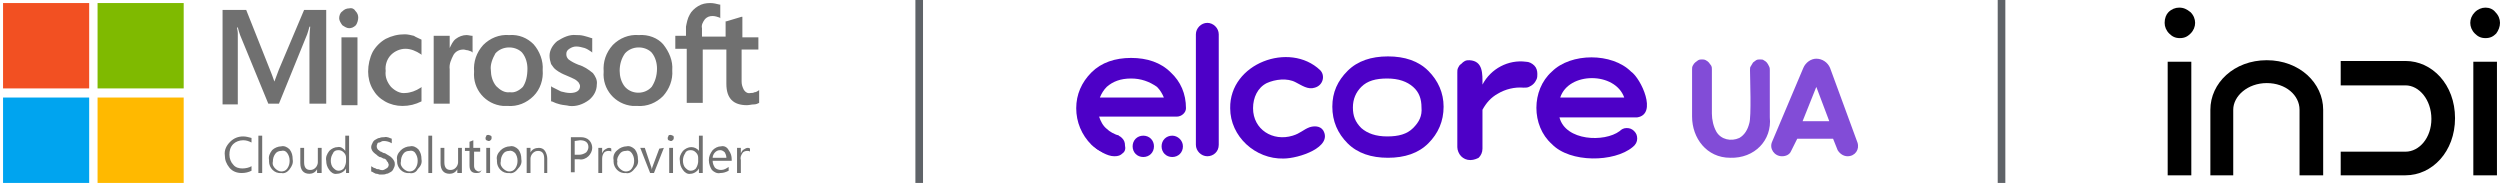
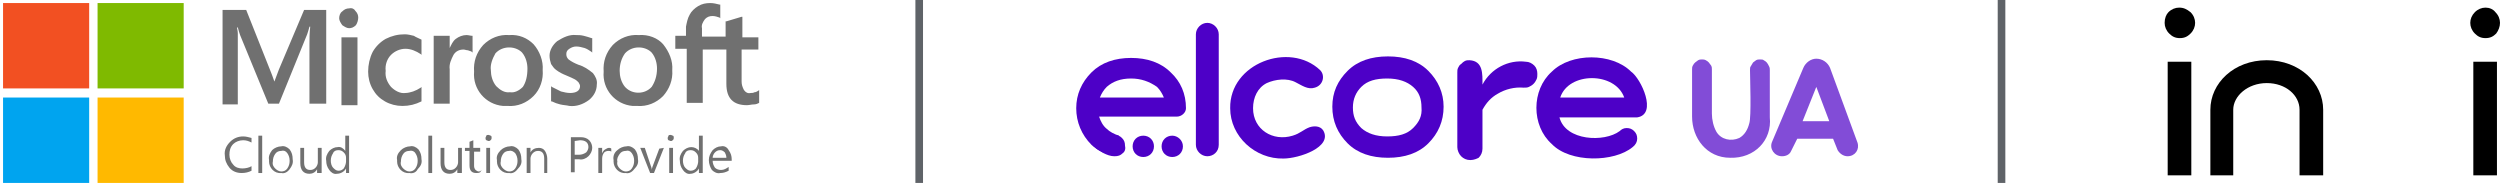
<svg xmlns="http://www.w3.org/2000/svg" xmlns:xlink="http://www.w3.org/1999/xlink" version="1.1" id="Слой_1" x="0px" y="0px" viewBox="0 0 328 24" style="enable-background:new 0 0 328 24;" xml:space="preserve">
  <style type="text/css">
	.st0{clip-path:url(#SVGID_00000160154497777154224490000013638676414945843340_);}
	.st1{fill:#707070;}
	.st2{fill:#F25022;}
	.st3{fill:#7FBA00;}
	.st4{fill:#00A4EF;}
	.st5{fill:#FFB900;}
	.st6{fill:none;stroke:#5F6368;}
	.st7{clip-path:url(#SVGID_00000156568758309039870420000008713310113279923126_);}
	.st8{opacity:0.7;fill:#4D00C7;}
	.st9{fill:#4D00C7;}
	.st10{fill-rule:evenodd;clip-rule:evenodd;fill:#4D00C7;}
</style>
  <g>
    <defs>
      <rect id="SVGID_1_" y="0" width="100" height="24" />
    </defs>
    <clipPath id="SVGID_00000065784316658119373490000005396768952042818493_">
      <use xlink:href="#SVGID_1_" style="overflow:visible;" />
    </clipPath>
    <g style="clip-path:url(#SVGID_00000065784316658119373490000005396768952042818493_);">
      <path class="st1" d="M36.6,9.1l-0.6,1.6H36c-0.2-0.6-0.4-1.1-0.6-1.6l-3.1-7.8h-3.1v12.4h2V4.4c0-0.4-0.1-0.6-0.1-0.8h0.1    c0.1,0.4,0.2,0.7,0.3,1l3.7,9h1.4l3.7-9.1c0.1-0.3,0.2-0.6,0.3-1h0.1c-0.1,0.9-0.1,1.7-0.1,2.2v7.9h2.2V1.3h-2.9L36.6,9.1z     M44.8,4.9h2.1v8.9h-2.1V4.9z M45.8,1.1c-0.3,0-0.6,0.1-0.9,0.4c-0.3,0.2-0.4,0.6-0.4,0.9c0,0.3,0.2,0.6,0.4,0.9    c0.3,0.2,0.6,0.4,0.9,0.4c0.3,0,0.6-0.1,0.9-0.4C46.9,3,47,2.6,47,2.3c0-0.3-0.1-0.6-0.4-0.9C46.5,1.2,46.2,1,45.8,1.1z M54.3,4.7    c-0.4-0.1-0.8-0.2-1.2-0.2c-0.9,0-1.7,0.2-2.5,0.6c-0.7,0.4-1.3,1-1.7,1.7c-0.4,0.8-0.6,1.7-0.6,2.6c0,0.8,0.2,1.6,0.6,2.3    c0.4,0.7,0.9,1.2,1.6,1.6c0.7,0.4,1.5,0.6,2.3,0.6c0.9,0,1.7-0.2,2.5-0.6v-1.9l-0.1,0.1c-0.3,0.2-0.7,0.4-1,0.5    c-0.3,0.1-0.7,0.2-1,0.2c-0.7,0.1-1.4-0.3-1.9-0.8c-0.5-0.6-0.8-1.3-0.7-2.1c-0.1-0.8,0.2-1.6,0.7-2.1c0.5-0.5,1.2-0.8,1.9-0.8    c0.7,0,1.4,0.3,2,0.7l0.1,0.1v-2C54.9,5,54.6,4.9,54.3,4.7z M61.2,4.6c-0.5,0-1,0.2-1.4,0.5c-0.4,0.3-0.6,0.8-0.8,1.2V4.7h-2.1    v8.9H59V9.1c-0.1-0.7,0.2-1.3,0.5-1.9c0.3-0.5,0.8-0.7,1.3-0.7c0.2,0,0.4,0.1,0.6,0.1c0.2,0.1,0.4,0.1,0.5,0.2l0.1,0.1V4.7H62    C61.7,4.7,61.5,4.6,61.2,4.6z M66.8,4.6c-1.3-0.1-2.5,0.4-3.4,1.3c-0.9,1-1.3,2.2-1.2,3.5c-0.2,2.3,1.5,4.3,3.8,4.5    c0.2,0,0.4,0,0.6,0c1.3,0.1,2.5-0.4,3.4-1.3c0.9-0.9,1.3-2.2,1.2-3.4c0.1-1.2-0.4-2.5-1.2-3.4C69.2,5,68.1,4.5,66.8,4.6z     M68.6,11.4c-0.5,0.5-1.1,0.8-1.7,0.7c-0.7,0.1-1.3-0.3-1.8-0.8c-0.5-0.6-0.7-1.4-0.7-2.1C64.3,8.5,64.6,7.7,65,7    c0.9-1,2.5-1,3.4-0.2c0.1,0.1,0.1,0.1,0.1,0.1c0.5,0.6,0.7,1.4,0.7,2.1C69.2,10,69,10.8,68.6,11.4z M75.9,8.5    c-0.5-0.2-0.9-0.4-1.3-0.7c-0.2-0.2-0.3-0.4-0.3-0.7s0.1-0.5,0.4-0.7c0.3-0.2,0.6-0.3,0.9-0.3c0.4,0,0.7,0.1,1.1,0.2    c0.3,0.1,0.6,0.3,0.9,0.5l0.1,0.1V5h-0.1c-0.3-0.1-0.6-0.2-1-0.3c-0.4-0.1-0.7-0.1-1-0.1c-0.9-0.1-1.7,0.3-2.5,0.8    c-0.6,0.5-1,1.2-1,1.9c0,0.4,0.1,0.8,0.2,1.1c0.2,0.3,0.4,0.6,0.7,0.8c0.4,0.3,0.8,0.5,1.3,0.7c0.5,0.2,0.9,0.4,1.1,0.5    c0.2,0.1,0.4,0.3,0.5,0.4c0.1,0.2,0.2,0.3,0.2,0.5c0,0.6-0.5,0.9-1.3,0.9c-0.4,0-0.8-0.1-1.2-0.2c-0.4-0.2-0.8-0.4-1.2-0.6    l-0.1-0.1v2h0.1c0.4,0.2,0.7,0.3,1.1,0.4c0.4,0.1,0.8,0.1,1.2,0.2c0.9,0.1,1.8-0.2,2.6-0.8c0.6-0.5,1-1.2,1-2    c0.1-0.6-0.2-1.1-0.5-1.5C77.2,9.1,76.6,8.7,75.9,8.5z M83.8,4.6c-1.3-0.1-2.5,0.4-3.4,1.3c-0.9,1-1.3,2.2-1.2,3.5    c-0.2,2.3,1.5,4.3,3.8,4.5c0.2,0,0.4,0,0.6,0c1.3,0.1,2.5-0.4,3.4-1.3c0.8-0.9,1.3-2.1,1.2-3.4c0.1-1.2-0.4-2.4-1.2-3.4    C86.3,5,85.1,4.5,83.8,4.6z M85.5,11.4c-0.9,1-2.5,1-3.4,0.1c-0.1-0.1-0.1-0.1-0.1-0.1c-0.5-0.6-0.7-1.4-0.7-2.1    C81.3,8.5,81.5,7.7,82,7c0.9-1,2.5-1,3.4-0.2c0.1,0.1,0.1,0.1,0.1,0.1c0.5,0.6,0.7,1.4,0.7,2.1C86.2,10,85.9,10.8,85.5,11.4z" />
      <path class="st1" d="M99.5,6.5V4.9h-2.1V2.2h-0.1l-2,0.6h-0.1v2h-3.1V3.7c-0.1-0.4,0.1-0.8,0.4-1.2c0.3-0.3,0.6-0.4,1-0.4    c0.3,0,0.6,0.1,0.9,0.2l0.1,0.1V0.6h-0.1c-0.4-0.1-0.8-0.2-1.2-0.2c-0.6,0-1.1,0.1-1.6,0.4c-0.5,0.3-0.9,0.7-1.1,1.1    c-0.3,0.5-0.4,1.1-0.5,1.6v1.2h-1.4v1.7h1.5v7.1h2.1V6.5h3.1v4.5c0,1.9,0.9,2.8,2.7,2.8c0.3,0,0.6-0.1,0.9-0.1    c0.3,0,0.5-0.1,0.7-0.2v-1.7l-0.1,0.1c-0.2,0.1-0.3,0.2-0.5,0.2c-0.2,0.1-0.3,0.1-0.5,0.1c-0.4,0.1-0.7-0.1-0.9-0.4    c-0.2-0.4-0.3-0.7-0.3-1.1V6.5L99.5,6.5L99.5,6.5z" />
      <path class="st2" d="M0.4,0.4h11.3v11.2H0.4V0.4z" />
      <path class="st3" d="M12.8,0.4h11.3v11.2H12.8V0.4z" />
      <path class="st4" d="M0.4,12.8h11.3V24H0.4V12.8z" />
      <path class="st5" d="M12.8,12.8h11.3V24H12.8V12.8z" />
      <path class="st1" d="M33,22.4c-0.4,0.2-0.8,0.3-1.3,0.3c-0.6,0-1.2-0.2-1.6-0.7c-0.4-0.5-0.6-1-0.6-1.6c-0.1-0.7,0.2-1.3,0.7-1.8    c0.5-0.5,1.1-0.7,1.7-0.7c0.4,0,0.7,0.1,1.1,0.2v0.6c-0.4-0.2-0.7-0.3-1.1-0.3c-0.5,0-1,0.2-1.3,0.5c-0.4,0.4-0.5,0.9-0.5,1.4    c0,0.5,0.2,1,0.5,1.3c0.3,0.4,0.8,0.5,1.2,0.5c0.4,0,0.9-0.1,1.2-0.3L33,22.4L33,22.4L33,22.4z" />
      <path class="st1" d="M34.4,22.7h-0.5v-4.9h0.5V22.7z" />
      <path class="st1" d="M36.9,22.7c-0.9,0.1-1.6-0.7-1.6-1.5c0-0.1,0-0.1,0-0.2c-0.1-0.5,0.1-0.9,0.4-1.3c0.3-0.3,0.8-0.5,1.2-0.5    c0.4-0.1,0.8,0.1,1.1,0.4c0.3,0.4,0.4,0.8,0.4,1.3c0.1,0.5-0.1,0.9-0.4,1.3C37.7,22.6,37.3,22.8,36.9,22.7z M36.9,19.8    c-0.3,0-0.6,0.1-0.8,0.4c-0.2,0.3-0.3,0.6-0.3,1c-0.1,0.4,0.1,0.7,0.3,0.9c0.2,0.2,0.5,0.4,0.8,0.4c0.3,0,0.6-0.1,0.8-0.4    c0.2-0.3,0.3-0.6,0.3-1c0-0.4-0.1-0.7-0.3-1C37.5,19.8,37.2,19.7,36.9,19.8z" />
      <path class="st1" d="M42.1,22.7h-0.5v-0.5c-0.2,0.4-0.6,0.6-1,0.6c-0.8,0-1.2-0.5-1.2-1.4v-2h0.5v1.9c0,0.7,0.3,1,0.8,1    c0.3,0,0.5-0.1,0.7-0.3c0.2-0.2,0.3-0.5,0.3-0.7v-1.9h0.5V22.7z" />
      <path class="st1" d="M45.9,22.7h-0.5v-0.6c-0.2,0.4-0.7,0.7-1.2,0.7c-0.4,0.1-0.8-0.2-1-0.5c-0.3-0.4-0.4-0.8-0.4-1.2    c-0.1-0.5,0.1-0.9,0.4-1.3c0.3-0.3,0.7-0.5,1.1-0.5c0.4-0.1,0.8,0.2,1,0.5v-2h0.5v4.9L45.9,22.7z M45.4,21.2v-0.5    c0-0.3-0.1-0.5-0.3-0.7c-0.2-0.2-0.4-0.3-0.7-0.3c-0.3,0-0.6,0.1-0.7,0.4c-0.2,0.3-0.3,0.6-0.3,1c0,0.3,0.1,0.7,0.3,0.9    c0.2,0.2,0.4,0.4,0.7,0.4c0.3,0,0.5-0.1,0.7-0.3C45.3,21.8,45.4,21.4,45.4,21.2z" />
-       <path class="st1" d="M48.7,22.5v-0.7c0.1,0.1,0.2,0.1,0.3,0.2l0.3,0.1c0.1,0.1,0.2,0.1,0.4,0.1c0.2,0.1,0.2,0.1,0.3,0.1    c0.3,0.1,0.5-0.1,0.7-0.2c0.2-0.1,0.3-0.3,0.3-0.5c0-0.1-0.1-0.2-0.1-0.3c-0.1-0.1-0.2-0.2-0.2-0.3c-0.1-0.1-0.2-0.2-0.4-0.2    c-0.2-0.1-0.3-0.2-0.5-0.2c-0.2-0.1-0.3-0.2-0.4-0.3c-0.3-0.2-0.5-0.4-0.6-0.6c-0.1-0.2-0.1-0.3-0.1-0.4c0-0.2,0.1-0.4,0.2-0.6    c0.1-0.2,0.2-0.3,0.4-0.4c0.2-0.1,0.3-0.2,0.5-0.2c0.2-0.1,0.4-0.1,0.6-0.1c0.4-0.1,0.7,0.1,1,0.2v0.6c-0.3-0.2-0.7-0.3-1-0.3    c-0.1,0-0.3,0-0.4,0.1c-0.2,0.1-0.2,0.1-0.3,0.1s-0.2,0.1-0.2,0.2c-0.1,0.2-0.1,0.4,0,0.6c0.1,0.1,0.1,0.2,0.2,0.2    c0.1,0.1,0.2,0.2,0.3,0.2c0.2,0.1,0.3,0.2,0.5,0.2c0.2,0.1,0.3,0.2,0.5,0.3s0.3,0.2,0.4,0.3c0.1,0.1,0.2,0.2,0.3,0.4    c0.1,0.2,0.1,0.3,0.1,0.5c0,0.2-0.1,0.4-0.2,0.6c-0.1,0.2-0.2,0.3-0.4,0.4c-0.2,0.1-0.3,0.2-0.5,0.2c-0.2,0.1-0.4,0.1-0.6,0.1    h-0.3c-0.1,0-0.2-0.1-0.4-0.1c-0.2,0-0.2-0.1-0.3-0.1C48.8,22.5,48.7,22.5,48.7,22.5z" />
      <path class="st1" d="M53.7,22.7c-0.9,0.1-1.6-0.7-1.6-1.5c0-0.1,0-0.1,0-0.2c-0.1-0.5,0.1-0.9,0.5-1.3c0.3-0.3,0.8-0.5,1.2-0.5    c0.4-0.1,0.8,0.1,1.1,0.4c0.3,0.4,0.4,0.8,0.4,1.3c0.1,0.5-0.1,0.9-0.5,1.3C54.6,22.6,54.2,22.8,53.7,22.7z M53.7,19.8    c-0.3,0-0.6,0.1-0.8,0.4c-0.2,0.3-0.3,0.6-0.3,1c-0.1,0.4,0.1,0.7,0.3,0.9c0.2,0.2,0.5,0.4,0.8,0.4s0.6-0.1,0.8-0.4    c0.2-0.3,0.3-0.6,0.3-1c0-0.4-0.1-0.7-0.3-1C54.4,19.9,54.1,19.7,53.7,19.8z" />
      <path class="st1" d="M56.7,22.7h-0.5v-4.9h0.5V22.7z" />
      <path class="st1" d="M60.5,22.7h-0.5v-0.5c-0.2,0.4-0.6,0.6-1,0.6c-0.8,0-1.2-0.5-1.2-1.4v-2h0.5v1.9c0,0.7,0.3,1,0.8,1    c0.3,0,0.5-0.1,0.7-0.3c0.2-0.2,0.3-0.5,0.3-0.7v-1.9h0.5V22.7z" />
      <path class="st1" d="M63,22.6c-0.2,0.1-0.3,0.1-0.5,0.1c-0.6,0-0.9-0.3-0.9-1v-1.9h-0.6v-0.4h0.6v-0.8l0.5-0.2v1H63v0.5h-0.8v1.9    c0,0.2,0.1,0.4,0.2,0.5c0.1,0.1,0.3,0.2,0.4,0.2c0.2,0,0.3-0.1,0.4-0.2L63,22.6z" />
      <path class="st1" d="M64.1,18.5c-0.1,0-0.2-0.1-0.3-0.1c-0.1-0.1-0.1-0.2-0.1-0.3c0-0.1,0.1-0.2,0.1-0.3c0.1-0.1,0.1-0.1,0.3-0.1    c0.1,0,0.2,0.1,0.3,0.1c0.1,0.1,0.1,0.1,0.1,0.3s-0.1,0.3-0.3,0.4C64.1,18.5,64.1,18.5,64.1,18.5z M64.3,22.7h-0.5v-3.3h0.5V22.7z    " />
      <path class="st1" d="M66.8,22.7c-0.9,0.1-1.6-0.7-1.6-1.5c0-0.1,0-0.1,0-0.2c-0.1-0.5,0.1-0.9,0.5-1.3c0.3-0.3,0.8-0.5,1.2-0.5    c0.4-0.1,0.8,0.1,1.1,0.4c0.3,0.4,0.4,0.8,0.4,1.3c0.1,0.5-0.1,0.9-0.5,1.3C67.6,22.6,67.2,22.8,66.8,22.7z M66.8,19.8    c-0.3,0-0.6,0.1-0.8,0.4c-0.2,0.3-0.3,0.6-0.3,1c-0.1,0.4,0.1,0.7,0.3,0.9c0.2,0.2,0.5,0.4,0.8,0.4s0.6-0.1,0.8-0.4    c0.2-0.3,0.3-0.6,0.3-1c0-0.4-0.1-0.7-0.3-1C67.4,19.9,67.1,19.7,66.8,19.8z" />
      <path class="st1" d="M71.9,22.7h-0.5v-1.9c0-0.7-0.3-1-0.8-1c-0.3,0-0.5,0.1-0.7,0.3c-0.2,0.2-0.3,0.5-0.3,0.7v1.9h-0.5v-3.3h0.5    v0.6c0.2-0.4,0.6-0.6,1.1-0.6c0.3,0,0.6,0.1,0.8,0.4c0.2,0.3,0.3,0.7,0.3,1V22.7z" />
      <path class="st1" d="M75.4,20.9v1.7h-0.5v-4.6h1.3c0.4,0,0.8,0.1,1.1,0.4c0.3,0.3,0.4,0.7,0.4,1c0,0.4-0.2,0.8-0.5,1.1    c-0.3,0.3-0.8,0.5-1.2,0.4H75.4z M75.4,18.5v1.8h0.6c0.3,0,0.6-0.1,0.9-0.3c0.2-0.2,0.3-0.5,0.3-0.7c0-0.6-0.4-0.9-1.1-0.9    L75.4,18.5L75.4,18.5z" />
      <path class="st1" d="M80.2,19.9c-0.1-0.1-0.2-0.1-0.4-0.1c-0.2,0-0.5,0.1-0.6,0.3c-0.2,0.3-0.2,0.6-0.2,0.9v1.7h-0.5v-3.3H79v0.7    c0.1-0.2,0.2-0.4,0.4-0.5c0.2-0.1,0.3-0.2,0.5-0.2c0.1,0,0.2,0,0.3,0.1V19.9z" />
      <path class="st1" d="M82.1,22.7c-0.9,0.1-1.6-0.7-1.6-1.5c0-0.1,0-0.1,0-0.2c-0.1-0.5,0.1-1,0.5-1.3c0.3-0.3,0.8-0.5,1.2-0.5    c0.4-0.1,0.8,0.1,1.1,0.4c0.3,0.4,0.4,0.8,0.4,1.3c0.1,0.5-0.1,0.9-0.5,1.3C82.9,22.6,82.5,22.8,82.1,22.7z M82.1,19.8    c-0.3,0-0.6,0.1-0.8,0.4c-0.2,0.3-0.4,0.6-0.3,1c-0.1,0.4,0.1,0.7,0.3,0.9c0.2,0.2,0.5,0.4,0.8,0.4s0.6-0.1,0.8-0.4    c0.2-0.3,0.3-0.6,0.3-1c0-0.4-0.1-0.7-0.3-1C82.7,19.8,82.4,19.7,82.1,19.8z" />
      <path class="st1" d="M87.1,19.4l-1.3,3.3h-0.5L84,19.4h0.6l0.8,2.4c0.1,0.2,0.1,0.4,0.1,0.5c0-0.2,0.1-0.3,0.1-0.4l0.9-2.4    L87.1,19.4z" />
      <path class="st1" d="M88,18.5c-0.1,0-0.2-0.1-0.3-0.1c-0.1-0.1-0.1-0.2-0.1-0.3c0-0.1,0.1-0.2,0.1-0.3c0.1-0.1,0.1-0.1,0.3-0.1    c0.1,0,0.2,0.1,0.3,0.1c0.1,0.1,0.1,0.1,0.1,0.3s-0.1,0.3-0.3,0.4C88.1,18.5,88.1,18.5,88,18.5z M88.3,22.7h-0.5v-3.3h0.5V22.7z" />
      <path class="st1" d="M92.2,22.7h-0.5v-0.6c-0.2,0.4-0.7,0.7-1.1,0.7c-0.4,0.1-0.8-0.2-1-0.5c-0.3-0.4-0.4-0.8-0.4-1.2    c-0.1-0.5,0.1-0.9,0.4-1.3c0.3-0.3,0.7-0.5,1.1-0.5c0.4,0,0.8,0.2,1,0.5v-2h0.5v4.9L92.2,22.7z M91.6,21.2v-0.5    c0-0.3-0.1-0.5-0.3-0.7c-0.2-0.2-0.4-0.3-0.7-0.3c-0.3,0-0.6,0.1-0.7,0.4c-0.2,0.3-0.3,0.6-0.3,1c0,0.3,0.1,0.7,0.3,0.9    c0.2,0.2,0.4,0.4,0.7,0.4c0.3,0,0.5-0.1,0.7-0.3C91.5,21.8,91.6,21.4,91.6,21.2z" />
      <path class="st1" d="M95.8,21.1h-2.3c0,0.3,0.1,0.6,0.3,0.9c0.2,0.2,0.5,0.3,0.8,0.3c0.4,0,0.7-0.2,1-0.4v0.5    c-0.4,0.2-0.7,0.3-1.1,0.3c-0.4,0.1-0.8-0.1-1.1-0.4C93.2,22,93,21.5,93,21c0-0.5,0.2-0.9,0.5-1.3c0.3-0.3,0.7-0.5,1.1-0.5    c0.4-0.1,0.8,0.1,1,0.5c0.3,0.4,0.4,0.8,0.4,1.2v0.2H95.8z M95.3,20.7c0-0.3-0.1-0.5-0.2-0.7c-0.2-0.2-0.4-0.3-0.6-0.3    c-0.3,0-0.5,0.1-0.7,0.3c-0.2,0.2-0.3,0.5-0.3,0.7H95.3z" />
-       <path class="st1" d="M98.4,19.9c-0.1-0.1-0.2-0.1-0.4-0.1c-0.2,0-0.5,0.1-0.6,0.3c-0.2,0.3-0.3,0.6-0.2,0.9v1.7h-0.5v-3.3h0.5v0.7    c0.1-0.2,0.2-0.4,0.4-0.5c0.2-0.1,0.3-0.2,0.5-0.2c0.1,0,0.2,0,0.3,0.1V19.9z" />
    </g>
  </g>
  <line class="st6" x1="120.6" y1="0" x2="120.6" y2="24" />
  <line class="st6" x1="262.6" y1="0" x2="262.6" y2="24" />
  <g>
    <defs>
      <rect id="SVGID_00000146458682695854186990000006701214662341954219_" x="284" y="1" width="44" height="22" />
    </defs>
    <clipPath id="SVGID_00000177453801338803530350000003050441128619050677_">
      <use xlink:href="#SVGID_00000146458682695854186990000006701214662341954219_" style="overflow:visible;" />
    </clipPath>
    <g style="clip-path:url(#SVGID_00000177453801338803530350000003050441128619050677_);">
      <path d="M285.9,1c-0.5,0-1,0.2-1.4,0.6C284.2,1.9,284,2.4,284,3c0,0.5,0.2,1,0.6,1.4c0.4,0.4,0.8,0.6,1.4,0.6s1-0.2,1.4-0.6    c0.4-0.4,0.6-0.9,0.6-1.4s-0.2-1-0.6-1.4C286.9,1.2,286.5,1,285.9,1z" />
      <path d="M287.5,8.1h-3.1V23h3.1V8.1z" />
      <path d="M326.1,1c-0.5,0-1,0.2-1.4,0.6c-0.4,0.4-0.6,0.9-0.6,1.4c0,0.5,0.2,1,0.6,1.4c0.4,0.4,0.8,0.6,1.4,0.6s1-0.2,1.4-0.6    C327.8,4,328,3.5,328,3s-0.2-1-0.6-1.4C327.1,1.2,326.6,1,326.1,1z" />
      <path d="M327.6,8.1h-3.1V23h3.1V8.1z" />
-       <path d="M307.1,8.1v3.1h8.5c1.8,0,3.4,1.9,3.4,4.4c0,2.5-1.6,4.3-3.4,4.3h-8.5l0,3.1h8.5c3.5,0,6.5-3.1,6.5-7.5s-3-7.5-6.5-7.5    H307.1z" />
      <path d="M289.9,23h3.1v-8.6c0-1.8,1.9-3.5,4.4-3.5c2.5,0,4.3,1.6,4.3,3.5V23l3.1,0v-8.6c0-3.5-3.1-6.5-7.4-6.5    c-4.3,0-7.4,3-7.4,6.5V23z" />
    </g>
  </g>
  <g>
    <path class="st8" d="M240,15.9l-1.7-4.5l-1.8,4.5L240,15.9z M236.6,8.9c0.3-0.7,1-1.2,1.7-1.2c0.8,0,1.5,0.5,1.8,1.2l3.6,9.8   c0.3,0.9-0.3,1.8-1.3,1.8c-0.5,0-1-0.3-1.3-0.8l-0.6-1.5l-4.7,0l-0.8,1.6c-0.2,0.5-0.7,0.7-1.2,0.7c-1,0-1.7-1-1.3-1.9L236.6,8.9z" />
    <path class="st9" d="M159.9,19V4.5c0-0.8-0.7-1.5-1.5-1.5c-0.8,0-1.5,0.7-1.5,1.5V19c0,0.8,0.7,1.5,1.5,1.5   C159.2,20.5,159.9,19.9,159.9,19z" />
    <path class="st9" d="M185.4,16.8c-0.8,0.8-1.9,1.1-3.4,1.1c-1.5,0-2.6-0.4-3.4-1.1c-0.8-0.8-1.1-1.6-1.1-2.7c0-1.1,0.4-2,1.1-2.7   c0.8-0.8,1.9-1.1,3.4-1.1c1.5,0,2.6,0.4,3.4,1.1c0.8,0.7,1.1,1.6,1.1,2.7C186.6,15.2,186.2,16,185.4,16.8z M187.4,9.3   c-1.3-1.3-3.1-1.9-5.3-1.9c-2.2,0-4,0.6-5.3,1.9c-1.3,1.3-2,2.8-2,4.7s0.7,3.5,2,4.8c1.3,1.3,3.1,1.9,5.3,1.9c2.2,0,4-0.6,5.3-1.9   c1.3-1.3,2-2.9,2-4.8C189.4,12.2,188.7,10.6,187.4,9.3z" />
    <path class="st10" d="M148.4,10.3c-1.4,0-2.4,0.4-3.2,1.1c-0.4,0.4-0.7,0.9-0.9,1.4h8.4c-0.2-0.5-0.5-1-0.9-1.4   C150.8,10.7,149.7,10.3,148.4,10.3z M144.7,20l2.1-2.2c-0.6-0.2-1.2-0.5-1.6-0.9c-0.5-0.4-0.8-1-1-1.6h10.2c0.6,0,1.2-0.5,1.2-1.1   c0-1.9-0.7-3.5-2-4.7c-1.3-1.3-3.1-1.9-5.2-1.9s-3.9,0.6-5.2,1.9c-1.3,1.3-2,2.9-2,4.7s0.7,3.5,2,4.8   C143.6,19.4,144.1,19.7,144.7,20z" />
    <path class="st9" d="M147.3,20.1c-0.3,0.3-0.6,0.4-1.1,0.4c-0.5,0-1-0.2-1.4-0.4c-0.3-0.2-1.2-0.6-1.2-1s1.1-0.7,1.4-1   c0.3-0.3,0.6-0.4,1.1-0.4c0.5,0,0.8,0.1,1.1,0.4c0.3,0.3,0.4,0.6,0.4,1C147.7,19.5,147.6,19.9,147.3,20.1z" />
    <path class="st9" d="M151.4,19.2c0,0.8-0.6,1.4-1.4,1.4c-0.8,0-1.4-0.6-1.4-1.4c0-0.8,0.6-1.4,1.4-1.4   C150.8,17.8,151.4,18.4,151.4,19.2z" />
    <path class="st9" d="M155.2,19.2c0,0.8-0.6,1.4-1.4,1.4c-0.8,0-1.4-0.6-1.4-1.4c0-0.8,0.6-1.4,1.4-1.4   C154.5,17.8,155.2,18.4,155.2,19.2z" />
    <path class="st9" d="M173.6,17.1c-0.4-0.6-1.2-0.6-1.8-0.4c-0.8,0.3-1.2,0.8-2.2,1.1c-2.6,0.8-5.2-0.8-5.2-3.6   c0-1.4,0.6-2.7,1.8-3.3c1.1-0.5,2.7-0.7,3.8-0.1c0.8,0.4,1.6,1,2.5,0.7c1.1-0.3,1.4-1.6,0.7-2.3c-4-3.8-11.9-0.9-11.8,5   c0,3.7,3.3,6.7,7,6.6C170.4,20.8,174.9,19.3,173.6,17.1z" />
    <path class="st10" d="M204.7,12.8c1.1-3.4,7.2-3.4,8.4,0H204.7z M214,9.4c-2.5-2.5-7.9-2.5-10.4,0c-2.7,2.4-2.7,7.1,0,9.5   c2.4,2.5,8.2,2.4,10.6,0.4c0.4-0.3,0.6-0.7,0.6-1.1c0-0.4-0.1-0.7-0.4-1c-0.3-0.3-0.6-0.4-1-0.4c-0.4,0-0.7,0.2-0.9,0.4   c-2,1.5-7.1,1.3-7.9-1.8h10.2C217.5,15,215.3,10.3,214,9.4z" />
    <path class="st8" d="M227,20.7c-3.1,0-5-2.6-5-5.4V9.1c0-0.2,0-0.3,0.1-0.5c0.1-0.2,0.2-0.3,0.3-0.4s0.3-0.2,0.4-0.3   c0.2-0.1,0.3-0.1,0.5-0.1c0.2,0,0.3,0,0.5,0.1c0.2,0.1,0.3,0.2,0.4,0.3c0.1,0.1,0.2,0.3,0.3,0.4c0.1,0.2,0.1,0.3,0.1,0.5v5.8   c0,0.8,0.2,1.7,0.6,2.4c0.6,1,1.9,1.3,3,0.8c0.7-0.4,1.1-1.1,1.3-1.9c0.3-0.8,0.1-6.1,0.1-7c0-0.2,0-0.4,0.1-0.5   c0.1-0.2,0.2-0.3,0.3-0.5c0.1-0.1,0.3-0.2,0.4-0.3c0.2-0.1,0.3-0.1,0.5-0.1c0.2,0,0.4,0,0.5,0.1c0.2,0.1,0.3,0.2,0.4,0.3   c0.1,0.1,0.2,0.3,0.3,0.5c0.1,0.2,0.1,0.3,0.1,0.5v6.2C232.5,18.4,230.2,20.8,227,20.7z" />
    <path class="st9" d="M192.9,21c-0.5,0-0.9-0.2-1.2-0.5c-0.3-0.3-0.5-0.8-0.5-1.2V9.5c0-0.2,0-0.4,0.1-0.6c0.1-0.2,0.2-0.4,0.4-0.5   c0.2-0.2,0.3-0.3,0.5-0.4c0.2-0.1,0.4-0.1,0.6-0.1c1.8,0.1,1.7,1.8,1.7,3.2h0c1.1-2.1,3.4-3.3,5.7-3c0.4,0,0.8,0.2,1.1,0.5   c0.3,0.3,0.4,0.7,0.4,1.1c0,0.2,0,0.5-0.1,0.7c-0.1,0.2-0.2,0.4-0.4,0.6c-0.2,0.2-0.4,0.3-0.6,0.4c-0.2,0.1-0.4,0.1-0.7,0.1   c-1.2-0.1-2.4,0.2-3.4,0.8c-0.9,0.5-1.5,1.2-2,2.1v5.1c0,0.5-0.2,0.9-0.5,1.2C193.8,20.8,193.4,21,192.9,21L192.9,21z" />
  </g>
</svg>